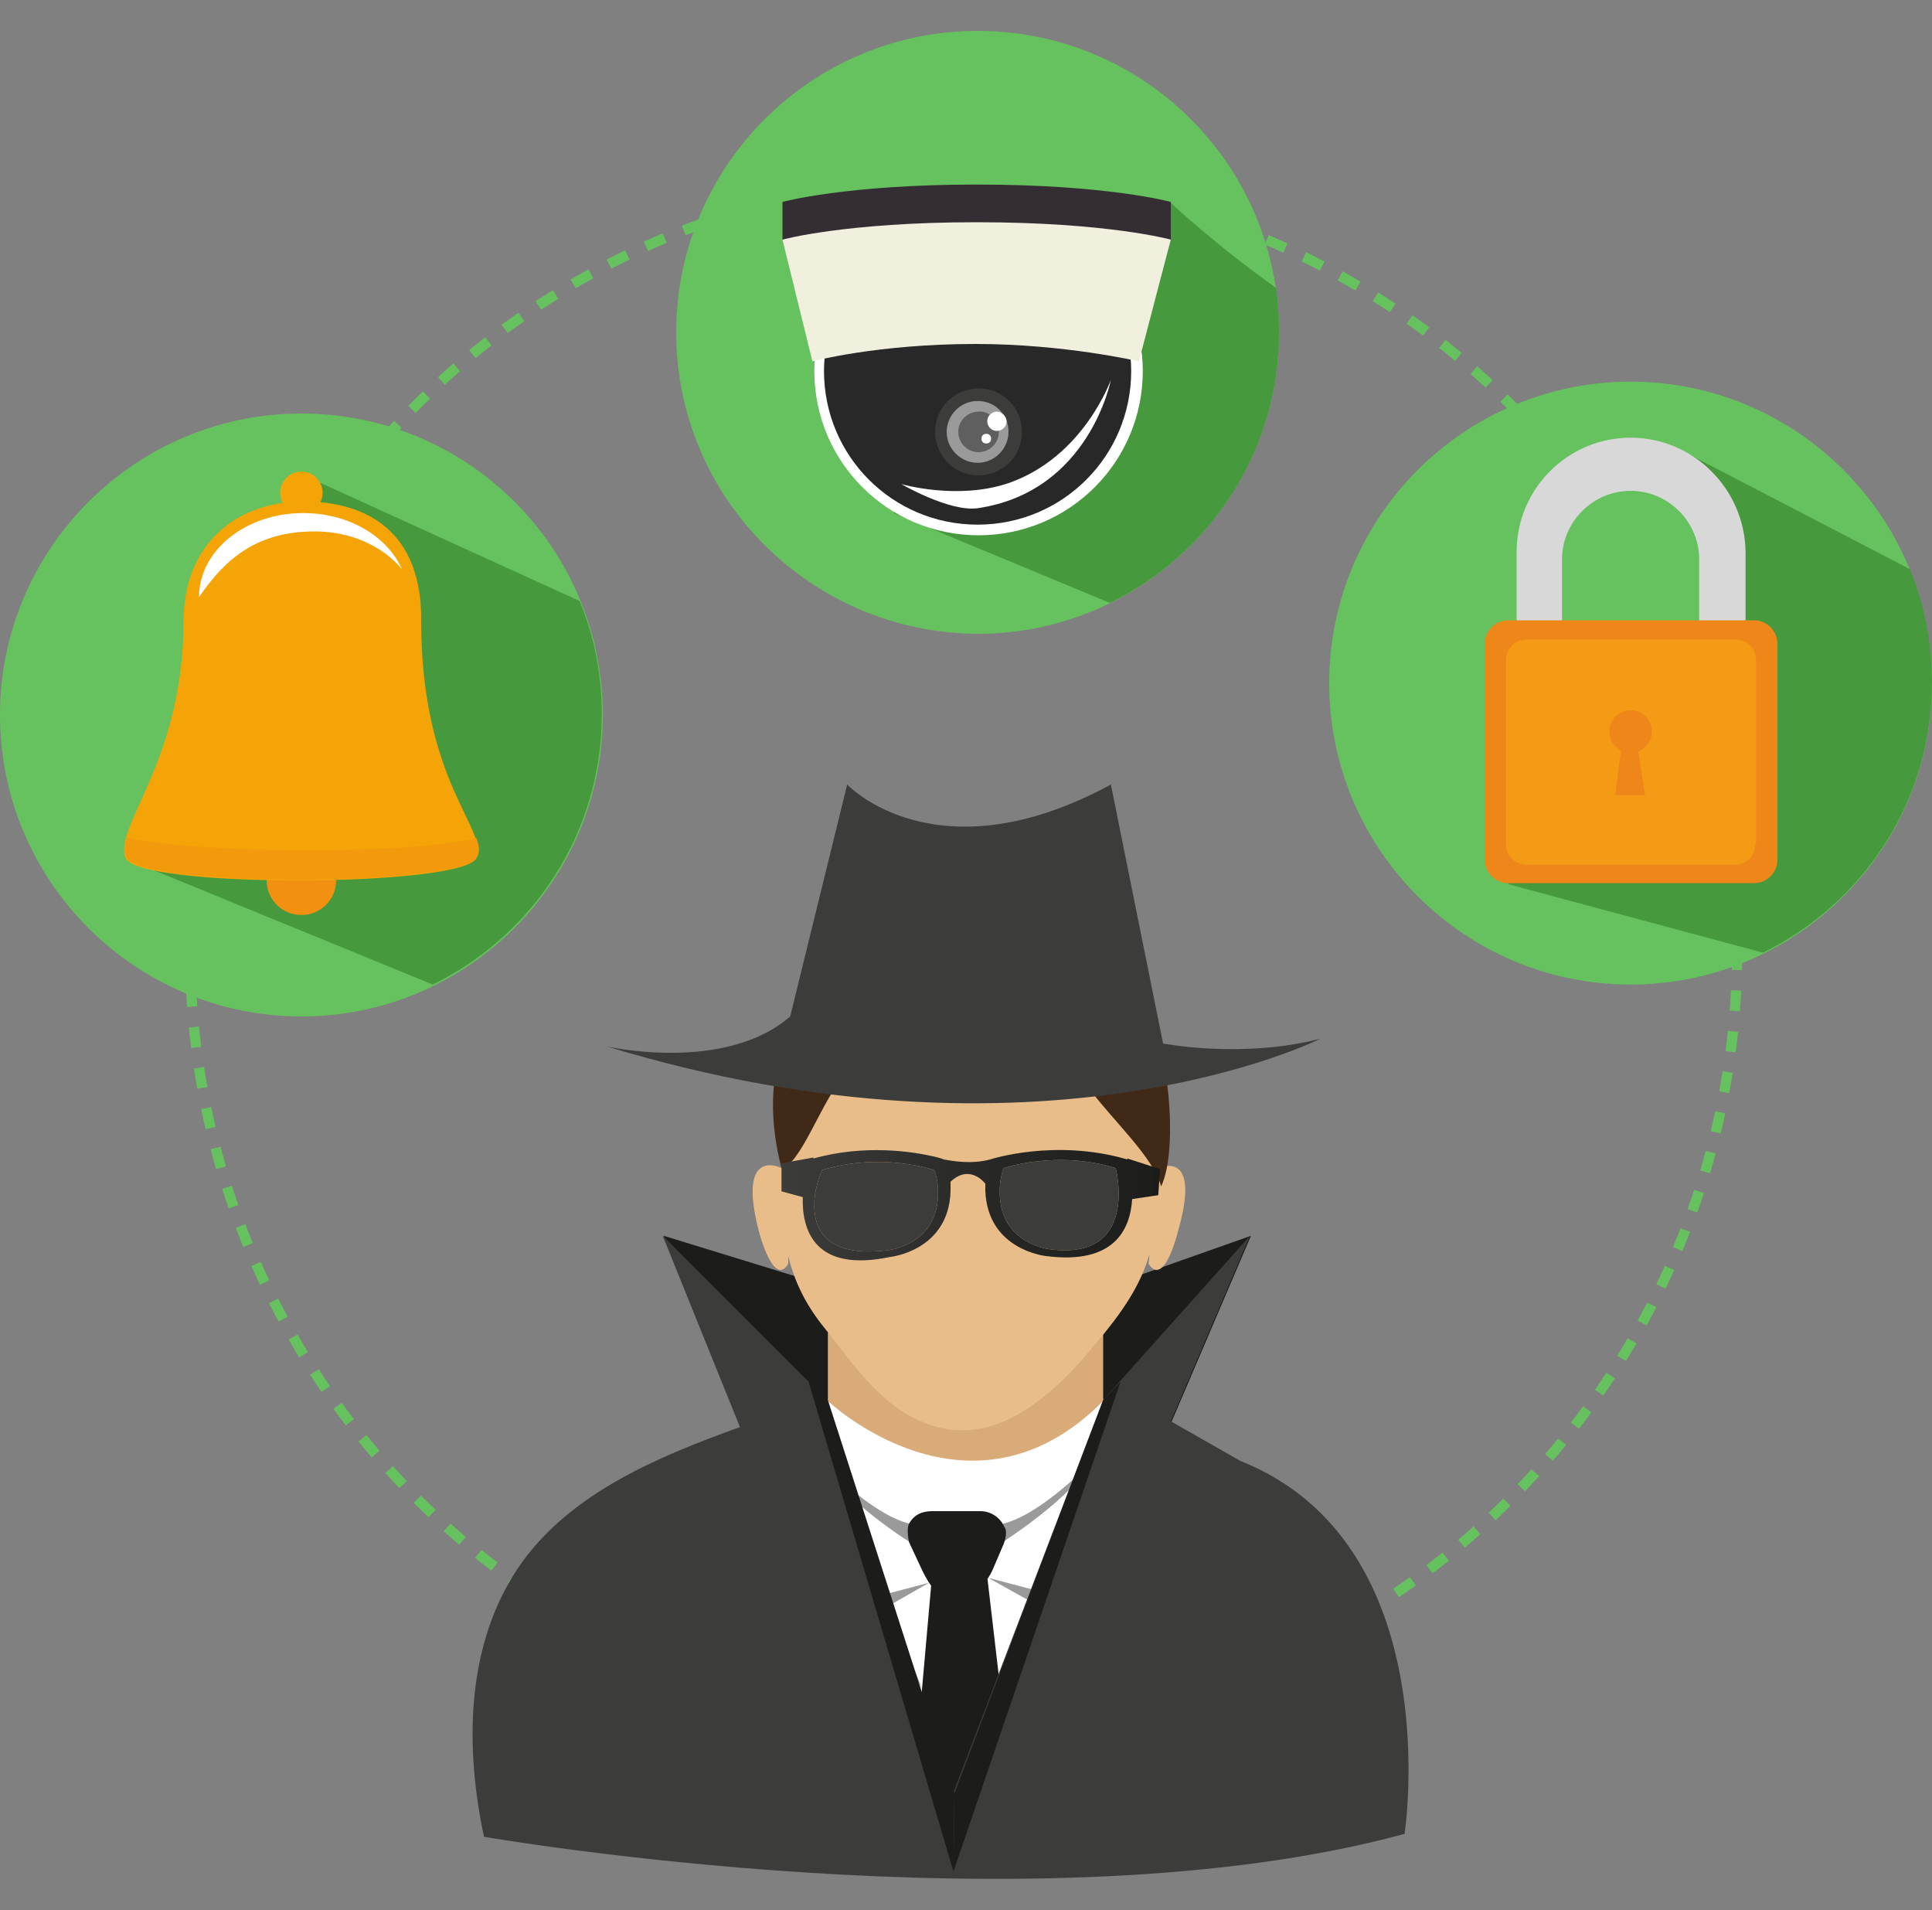
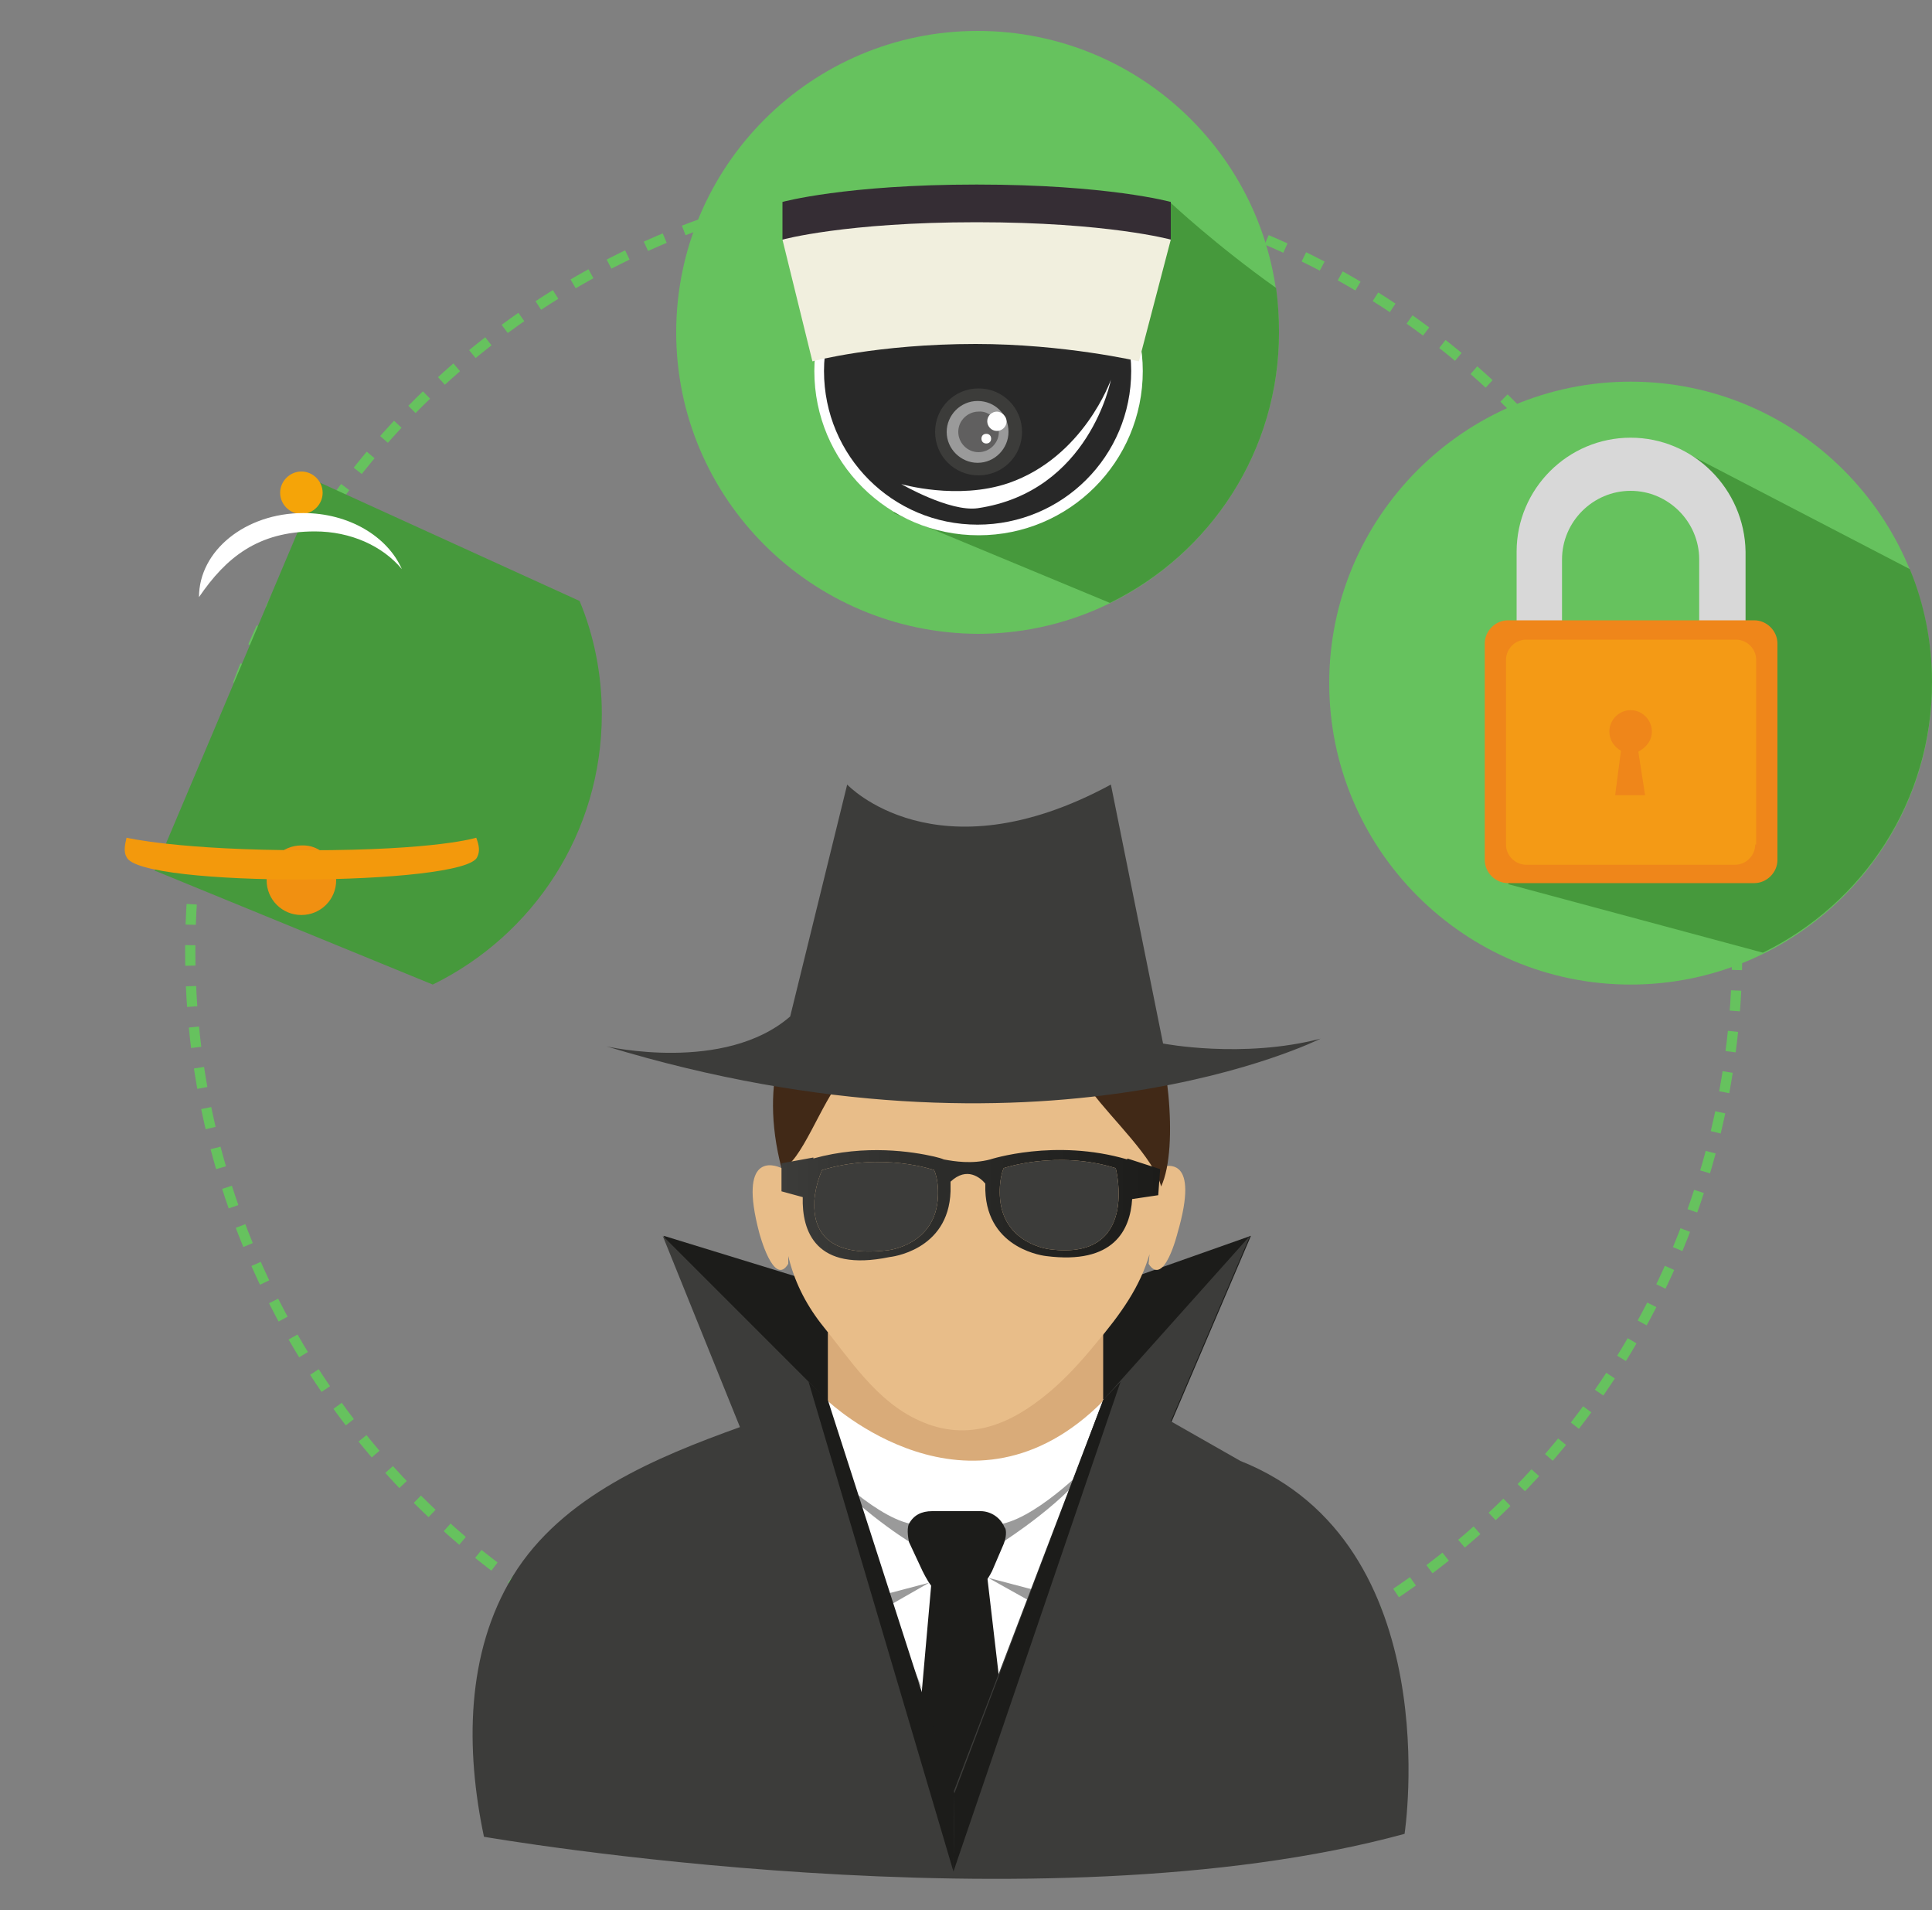
<svg xmlns="http://www.w3.org/2000/svg" version="1.1" id="レイヤー_1" x="0px" y="0px" viewBox="0 0 200 197.7" style="enable-background:new 0 0 200 197.7;" xml:space="preserve">
  <rect x="0" y="0" width="200" height="197.7" fill="#808080" stroke="none" />
  <style type="text/css">
	.st0{fill:none;stroke:#66C25E;stroke-width:1.061;stroke-miterlimit:10;stroke-dasharray:2.122;}
	.st1{fill:#66C25E;}
	.st2{fill:#46993C;}
	.st3{fill:#F19011;}
	.st4{fill:#F5A408;}
	.st5{fill:#F3990C;}
	.st6{fill:#FFFFFF;}
	.st7{fill:#D8D8D8;}
	.st8{fill:#EF861A;}
	.st9{fill:#F49A15;}
	.st10{fill:#282828;}
	.st11{fill:#352D34;}
	.st12{fill:#F1EFDE;}
	.st13{fill:#3C3C3A;}
	.st14{fill:#9A9A9A;}
	.st15{fill:#605F5F;}
	.st16{fill:#1C1C1A;}
	.st17{fill:#D9AB79;}
	.st18{fill:#E8BD89;}
	.st19{fill:#412917;}
	.st20{fill:url(#SVGID_1_);}
</style>
  <g>
    <g>
      <ellipse transform="matrix(8.445093e-02 -0.996 0.996 8.445093e-02 -6.774 189.57)" class="st0" cx="99.8" cy="98.5" rx="80.1" ry="80.1" />
      <g>
        <g>
-           <path class="st1" d="M62.4,74c0,17.2-14,31.2-31.2,31.2C14,105.2,0,91.2,0,74c0-17.2,14-31.2,31.2-31.2      C48.4,42.8,62.4,56.7,62.4,74z" />
-         </g>
+           </g>
        <g>
          <path class="st2" d="M16,90.1l28.8,11.8c10.4-5.1,17.5-15.7,17.5-28c0-4.1-0.8-8.1-2.3-11.7l-27-12.3L16,90.1z" />
        </g>
      </g>
      <g>
        <path class="st3" d="M34.8,91.1c0,2-1.6,3.6-3.6,3.6c-2,0-3.6-1.6-3.6-3.6c0-2,1.6-3.6,3.6-3.6C33.2,87.4,34.8,89.1,34.8,91.1z" />
-         <path class="st4" d="M31.4,51.9c-6.8,0-12.4,4.3-12.4,12.4c0,14.5-7.3,21.3-6,24.5c1.3,3.2,35.1,3,36.3,0c1.3-3-5.7-7.8-5.7-24.5     C43.7,55.2,38.2,51.9,31.4,51.9z" />
        <path class="st5" d="M13.1,86.7c-0.2,0.8-0.3,1.5,0,2c1.3,3.2,35.1,3,36.3,0c0.3-0.6,0.2-1.2-0.1-2c0,0-4,1.3-17.4,1.3     C18.5,88,13.1,86.7,13.1,86.7z" />
        <path class="st4" d="M33.4,51c0,1.2-1,2.2-2.2,2.2c-1.2,0-2.2-1-2.2-2.2c0-1.2,1-2.2,2.2-2.2C32.4,48.8,33.4,49.8,33.4,51z" />
        <path class="st6" d="M32.6,55c3.7,0,7,1.5,9,3.9c-1.5-3.4-5.5-5.8-10.2-5.8c-6,0-10.8,3.9-10.8,8.7C23.4,57.7,26.7,55,32.6,55z" />
      </g>
      <g>
        <g>
          <path class="st1" d="M200,70.7c0,17.2-14,31.2-31.2,31.2c-17.2,0-31.2-14-31.2-31.2c0-17.2,14-31.2,31.2-31.2      C186,39.5,200,53.5,200,70.7z" />
        </g>
        <g>
          <path class="st2" d="M156.1,91.5l26.4,7.1c10.4-5.1,17.5-15.7,17.5-28c0-4.1-0.8-8.1-2.3-11.7l-22.9-11.9l3.2,19.3L156.1,91.5z" />
        </g>
      </g>
      <g>
        <path class="st7" d="M168.8,45.3c-6.5,0-11.8,5.3-11.8,11.8v14.1h23.7V57.1C180.6,50.6,175.3,45.3,168.8,45.3z M175.9,66.4h-14.2     v-8.5c0-3.9,3.2-7.1,7.1-7.1c3.9,0,7.1,3.2,7.1,7.1V66.4z" />
        <path class="st8" d="M184,89c0,1.3-1.1,2.4-2.4,2.4h-25.5c-1.3,0-2.4-1.1-2.4-2.4V66.6c0-1.3,1.1-2.4,2.4-2.4h25.5     c1.3,0,2.4,1.1,2.4,2.4V89z" />
        <path class="st9" d="M181.7,87.4c0,1.1-0.9,2.1-2.1,2.1H158c-1.1,0-2.1-0.9-2.1-2.1V68.3c0-1.1,0.9-2.1,2.1-2.1h21.7     c1.1,0,2.1,0.9,2.1,2.1V87.4z" />
        <path class="st8" d="M171,75.7c0-1.2-1-2.2-2.2-2.2c-1.2,0-2.2,1-2.2,2.2c0,0.9,0.5,1.6,1.2,2l-0.6,4.6h3.1l-0.7-4.5     C170.5,77.3,171,76.6,171,75.7z" />
      </g>
      <g>
        <g>
          <path class="st1" d="M132.4,34.4c0,17.2-14,31.2-31.2,31.2C84,65.5,70,51.6,70,34.4c0-17.2,14-31.2,31.2-31.2      C118.4,3.2,132.4,17.1,132.4,34.4z" />
        </g>
        <g>
          <path class="st2" d="M92.5,53.1l22.4,9.3c10.4-5.1,17.5-15.7,17.5-28c0-1.6-0.1-3.1-0.3-4.6c-6.2-4.4-10.9-8.8-10.9-8.8      L92.5,53.1z" />
        </g>
      </g>
      <g>
        <path class="st6" d="M118.3,38.4c0,9.4-7.6,17-17,17s-17-7.6-17-17c0-9.4,7.6-12.5,17-12.5S118.3,29,118.3,38.4z" />
        <path class="st10" d="M117.1,38.4c0,8.8-7.1,15.9-15.9,15.9c-8.8,0-15.9-7.1-15.9-15.9c0-8.8,7.1-11.3,15.9-11.3     C110,27.1,117.1,29.7,117.1,38.4z" />
        <path class="st6" d="M104.4,50c-5.3,1.8-11.1,0.1-11.1,0.1s5,2.9,7.9,2.5c11.6-1.7,13.8-13.3,13.8-13.3S112.2,47.3,104.4,50z" />
        <path class="st11" d="M121.2,24.8c0,0-10.9,6.8-20.1,6.8c-10.2,0-20.1-6.8-20.1-6.8v-3.9c0,0,6.5-1.8,20.1-1.8     c13.6,0,20.1,1.8,20.1,1.8V24.8z" />
        <path class="st12" d="M117.9,37.4c0,0-7.7-1.8-16.9-1.8c-10.2,0-16.9,1.8-16.9,1.8L81,24.8c0,0,6.5-1.8,20.1-1.8     c13.6,0,20.1,1.8,20.1,1.8L117.9,37.4z" />
        <path class="st13" d="M105.8,44.7c0,2.5-2,4.5-4.5,4.5s-4.5-2-4.5-4.5c0-2.5,2-4.5,4.5-4.5S105.8,42.2,105.8,44.7z" />
        <path class="st14" d="M104.4,44.7c0,1.7-1.4,3.2-3.2,3.2c-1.7,0-3.2-1.4-3.2-3.2c0-1.7,1.4-3.2,3.2-3.2     C103,41.5,104.4,42.9,104.4,44.7z" />
        <path class="st15" d="M103.4,44.7c0,1.2-1,2.1-2.1,2.1c-1.2,0-2.1-1-2.1-2.1c0-1.2,1-2.1,2.1-2.1     C102.4,42.5,103.4,43.5,103.4,44.7z" />
        <path class="st6" d="M104.2,43.6c0,0.6-0.5,1-1,1c-0.6,0-1-0.5-1-1c0-0.6,0.5-1,1-1C103.7,42.6,104.2,43.1,104.2,43.6z" />
        <path class="st6" d="M102.6,45.4c0,0.3-0.2,0.5-0.5,0.5c-0.3,0-0.5-0.2-0.5-0.5c0-0.3,0.2-0.5,0.5-0.5     C102.4,44.9,102.6,45.1,102.6,45.4z" />
      </g>
      <g>
        <polygon class="st16" points="68.7,127.9 90.5,134.6 98.8,185.6 98.8,194.1 76.7,147.8    " />
        <polygon class="st16" points="129.5,127.9 121.3,147.1 98.8,194.1 98.8,185.6 108,135.5    " />
        <g>
          <path class="st16" d="M85.7,144.9c-0.8,0.5-2.6,1.7-3.2,2.1c-2.7,1.6-5.6,3.1-8.6,4.2c-8.1,3-12.3,5.3-17.1,13.2      c-4.7,7.6-4.7,17.1-2.9,25.6c0,0,54.6,9.5,90.5-0.3c0,0,4.3-28.5-16.2-36.7c0,0-13.2-2.4-14-8.1      C114.2,144.9,85.7,144.9,85.7,144.9z" />
          <path class="st6" d="M85.7,144.9c0,0-4.7,3-6.2,3.8l19.6,45.4l19.6-44.3c0,0-3.9-2.8-4.2-3.9c-0.3-1.1-0.3-1.1-0.3-1.1      S101.1,155.1,85.7,144.9z" />
          <path class="st17" d="M85.7,137.9v7.1c0,0,14.7,13.9,28.5,0v-7.1H85.7z" />
          <path class="st16" d="M95.1,159.9c0,0-0.3-1.2,0-1.9c0.5-0.9,1.3-1.3,2.4-1.3" />
          <path class="st14" d="M84.8,151.1c0,0,5.4,5.7,9.4,6.6l0,1.9C94.1,159.6,87.1,155.1,84.8,151.1z" />
          <path class="st14" d="M113.2,151.1c0,0-5.4,5.7-9.4,6.6l0,1.9C103.8,159.6,110.9,155.1,113.2,151.1z" />
          <polygon class="st14" points="96.2,163.8 90.5,165.3 95.5,174.9 92,166.2     " />
          <polygon class="st14" points="102.3,163.3 108,164.8 103.1,174.4 106.6,165.7     " />
          <path class="st16" d="M103.9,159.8l-1.2,2.8c-0.9,1.8-2.2,2.7-3.7,2.7h-0.5c-1.5,0-2.3-1.3-3-2.7l-1.4-3c0,0-0.3-1.3,0-1.9      c0.5-0.9,1.3-1.3,2.4-1.3h5c1.1,0,2.1,0.7,2.5,1.7C104.1,158.1,104.3,158.8,103.9,159.8z" />
          <polygon class="st16" points="96.5,162.9 95.2,177.6 96.3,187.6 99.1,194.2 102.1,187.4 103.8,176.9 102.2,163.2     " />
          <path class="st18" d="M119.9,120.9c-0.7-13.7-7.8-23.3-19.5-23.3c-11.8,0-19,9.4-19.5,23.3c-0.8-0.4-4.5-1.6-2.3,6.7      c0,0,1.5,5.7,3,3.2l0-0.8c0.6,2.5,1.7,4.8,3.4,7c3,3.7,5.7,8,10.1,10c5.2,2.4,9.7,0.3,13.5-2.9c1.8-1.5,3.4-3.3,4.8-5      c2.7-3.2,4.6-5.9,5.6-9.3l-0.1,1c1.6,2.5,3-3.2,3-3.2C124.2,119.7,120.9,120.5,119.9,120.9z" />
          <path class="st19" d="M93.4,107.2c1.3-1.7,6-3.3,8.1-2.2c3.1,1.7,1.3,6.1,5.4,5.9c1.5-0.1,0.7-2.5,3-2c0.8,0.2,2.7,3.5,3.2,4.2      c1.9,2.6,6.4,6.8,7.1,9.7c1.9-4.1,0.6-14.9-1.5-18.9c-4-7.6-9.6-8.4-17.2-9.2c-1.1-3.9-9.3-5.3-12.7-5c2.8-0.1,5.2,1.9,7.1,3.7      c-3.6,0.2-5.5,0.4-8.3,2.7c1.6,0,3.3,0,4.9,0c0,0-16.4,6.2-11.6,24.8c1.9-0.2,4.3-7.2,6.2-9.1c2.3-2.3,5.8-3.1,8-5.1L93.4,107.2      z" />
          <g>
            <linearGradient id="SVGID_1_" gradientUnits="userSpaceOnUse" x1="80.993" y1="124.906" x2="120.112" y2="124.906">
              <stop offset="0" style="stop-color:#3C3C3A" />
              <stop offset="0.564" style="stop-color:#272725" />
              <stop offset="1" style="stop-color:#1C1C1A" />
            </linearGradient>
            <path class="st20" d="M120.1,121l-3.4-1.1l0,0.1c-7.5-2.2-14.2,0-14.2,0c0,0,0,0,0,0c-1.9,0.5-3.7,0.2-4.8,0       c-0.2-0.1-0.6-0.2-1-0.3c0,0,0,0,0,0c0,0,0,0,0,0c-2.2-0.5-7.1-1.3-12.5,0.2l0-0.1l-3.3,0.6v2.9l2.2,0.6       c-0.1,3.5,1.3,7.8,9,6.2c0,0,6.1-0.6,6.3-6.8c0,0,0-0.4,0-1c1.7-1.6,3.1-0.4,3.6,0.2c0,0.4,0,0.7,0,0.7       c0.2,6.2,6.3,6.8,6.3,6.8c7,0.9,8.7-2.7,8.9-5.9l2.7-0.4L120.1,121z M97.1,123.8c-0.2,5.1-5.2,5.6-5.2,5.6       c-6.5,0.8-7.7-2.3-7.6-4.9l0,0l0-0.2c0.1-1.7,0.8-3.2,0.8-3.2c6.2-1.9,11.6,0,11.6,0C97.2,122.2,97.1,123.8,97.1,123.8z        M108.7,129.3c0,0-5-0.5-5.2-5.6c0,0-0.1-1.6,0.4-2.8c0,0,5.5-1.9,11.6,0C115.5,120.9,118,130.5,108.7,129.3z" />
            <path class="st13" d="M97.1,123.8c-0.2,5.1-5.2,5.6-5.2,5.6c-6.5,0.8-7.7-2.3-7.6-4.9l0,0l0-0.2c0.1-1.7,0.8-3.2,0.8-3.2       c6.2-1.9,11.6,0,11.6,0C97.2,122.2,97.1,123.8,97.1,123.8z" />
            <path class="st13" d="M108.7,129.3c0,0-5-0.5-5.2-5.6c0,0-0.1-1.6,0.4-2.8c0,0,5.5-1.9,11.6,0       C115.5,120.9,118,130.5,108.7,129.3z" />
          </g>
        </g>
        <path class="st13" d="M87.7,81.2c0,0,9.2,9.8,27.3,0l5.4,26.8c0,0,8.2,1.6,16.3-0.5c0,0-28.8,14.5-73.9,0.8c0,0,12.2,2.8,19-3.1     L87.7,81.2z" />
        <path class="st13" d="M114.2,144.9l15.2-17l-8.2,19.2l7.2,4.1c21.6,8.6,17,38.6,17,38.6c-37.8,10.3-95.3,0.3-95.3,0.3     c-1.9-9-1.9-19,3-27c5.1-8.3,14.9-12.3,23.5-15.4l-8-19.8l17,17l13.1,40.6L114.2,144.9z" />
        <polygon class="st16" points="85.7,144.9 83.7,143 98.7,193.7 98.8,185.6    " />
        <polygon class="st16" points="114.2,144.9 116,143 98.7,193.7 98.8,185.6    " />
      </g>
    </g>
  </g>
</svg>